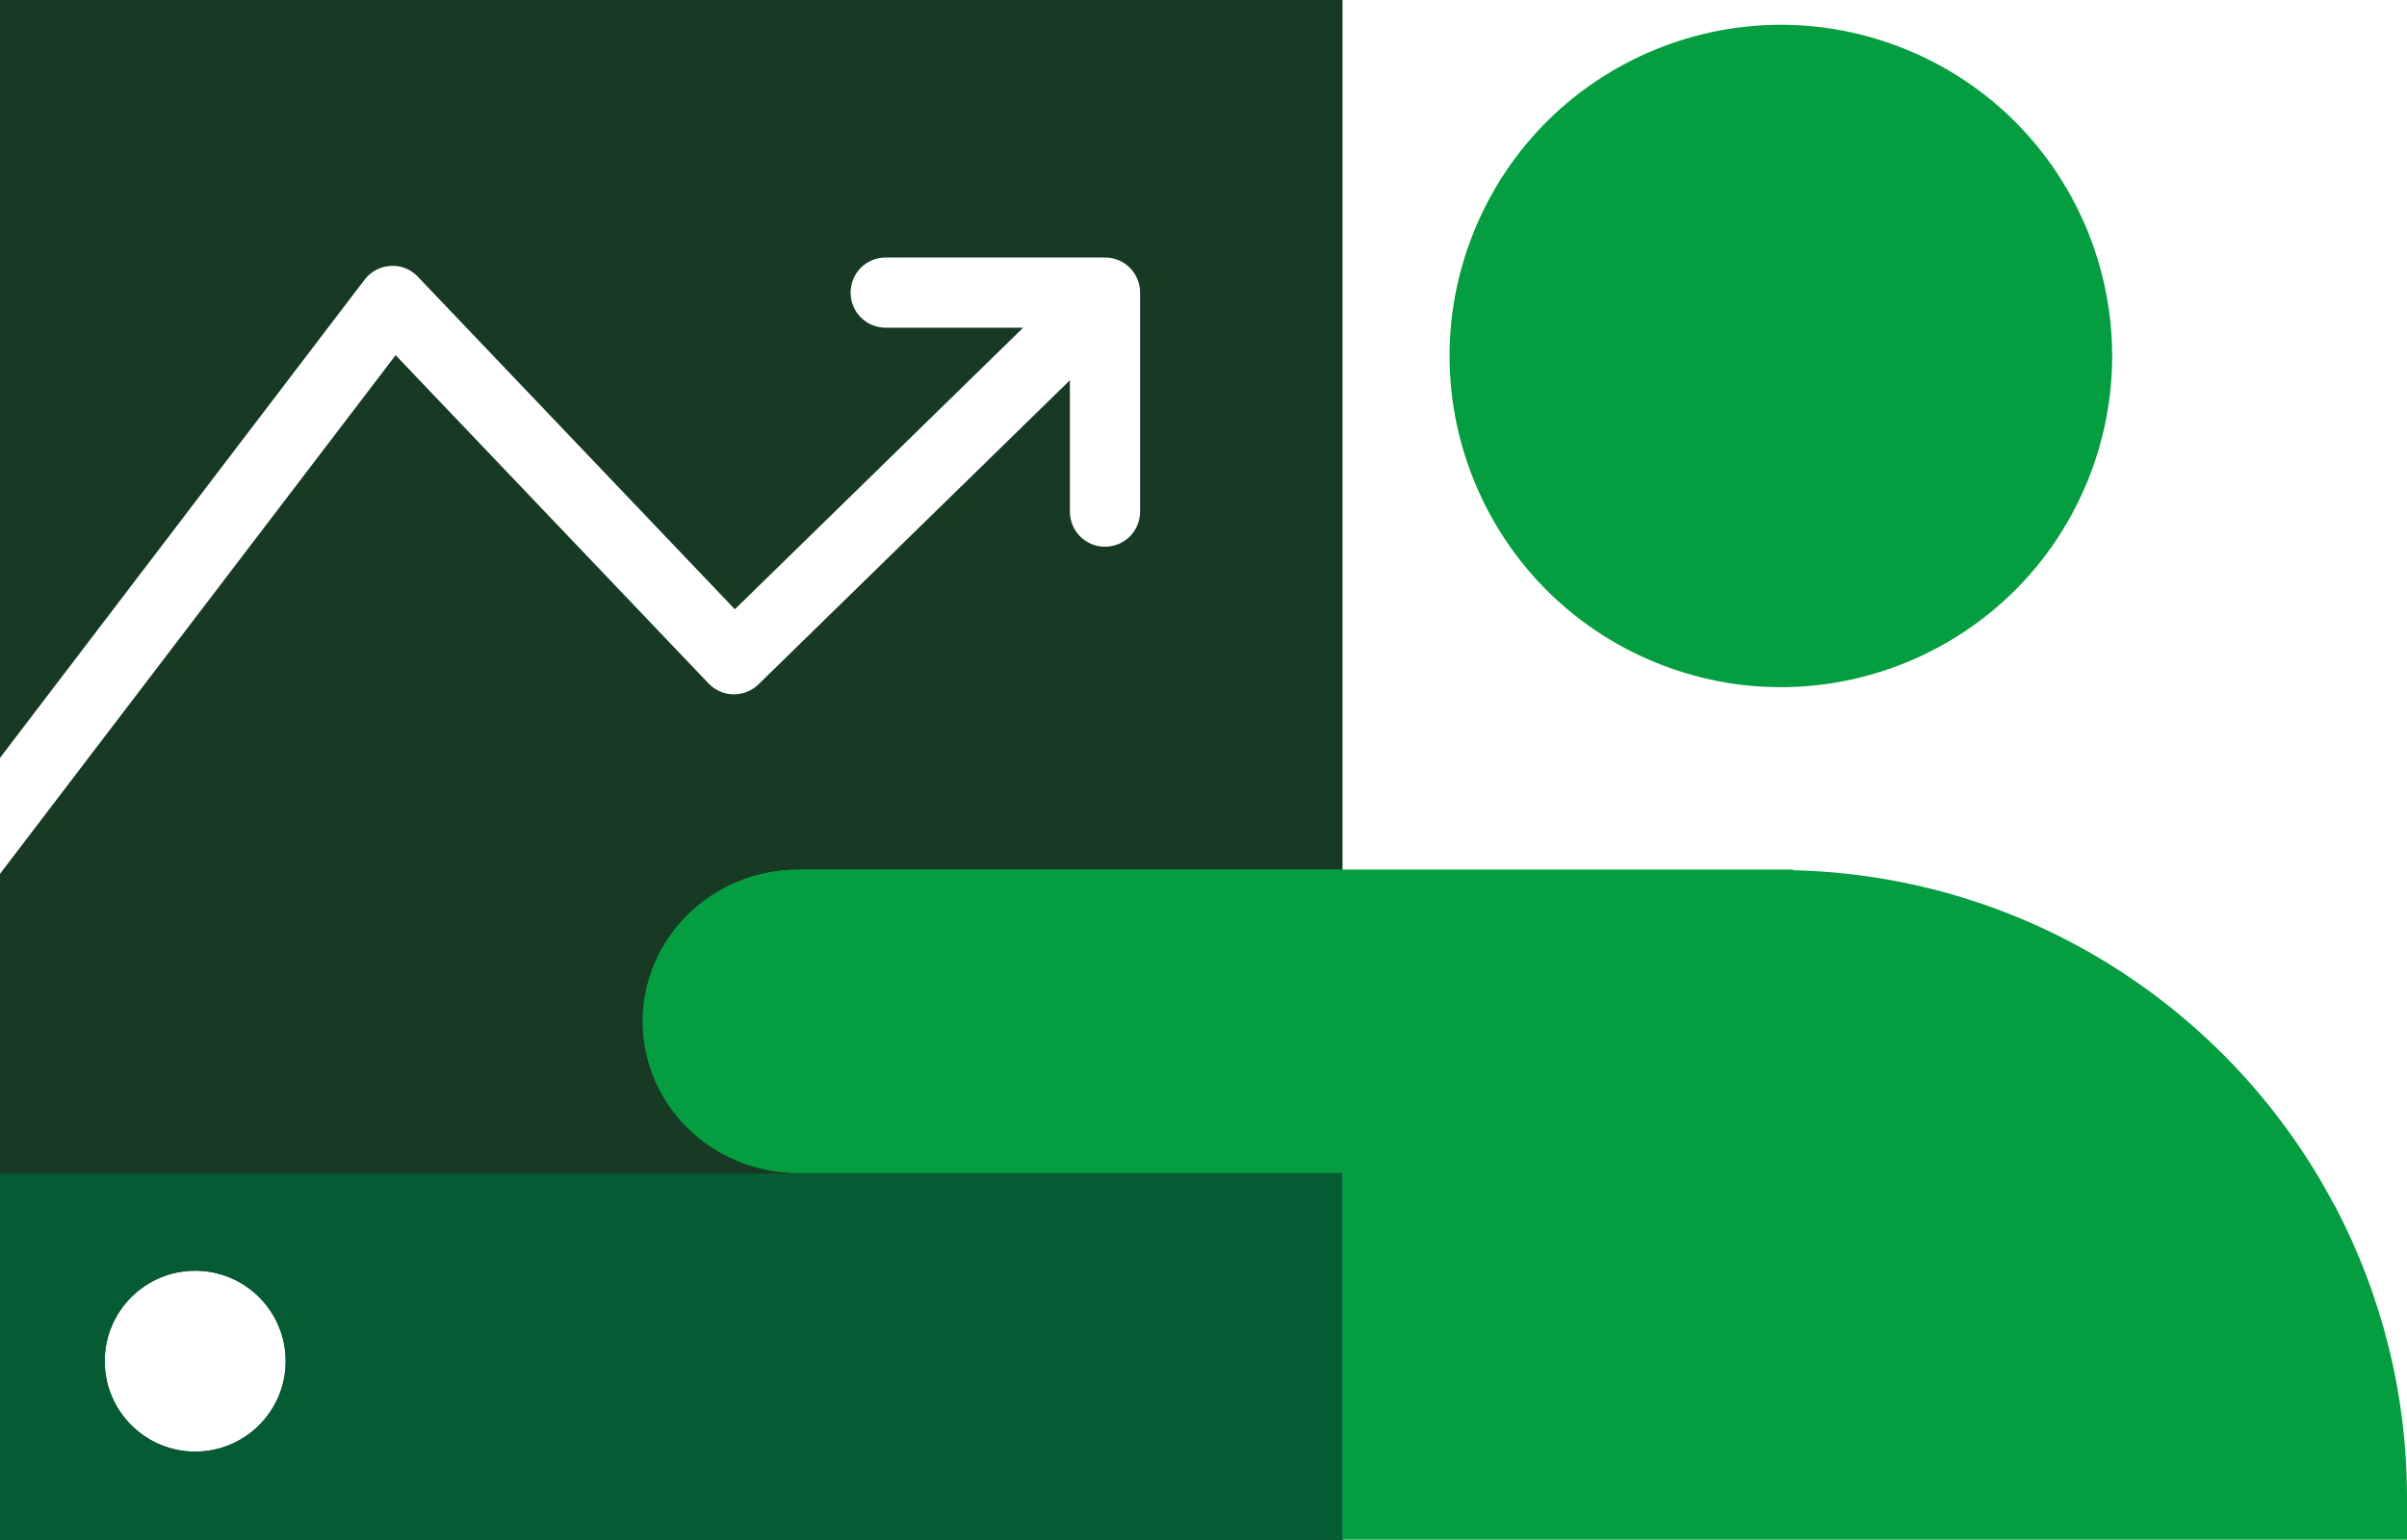
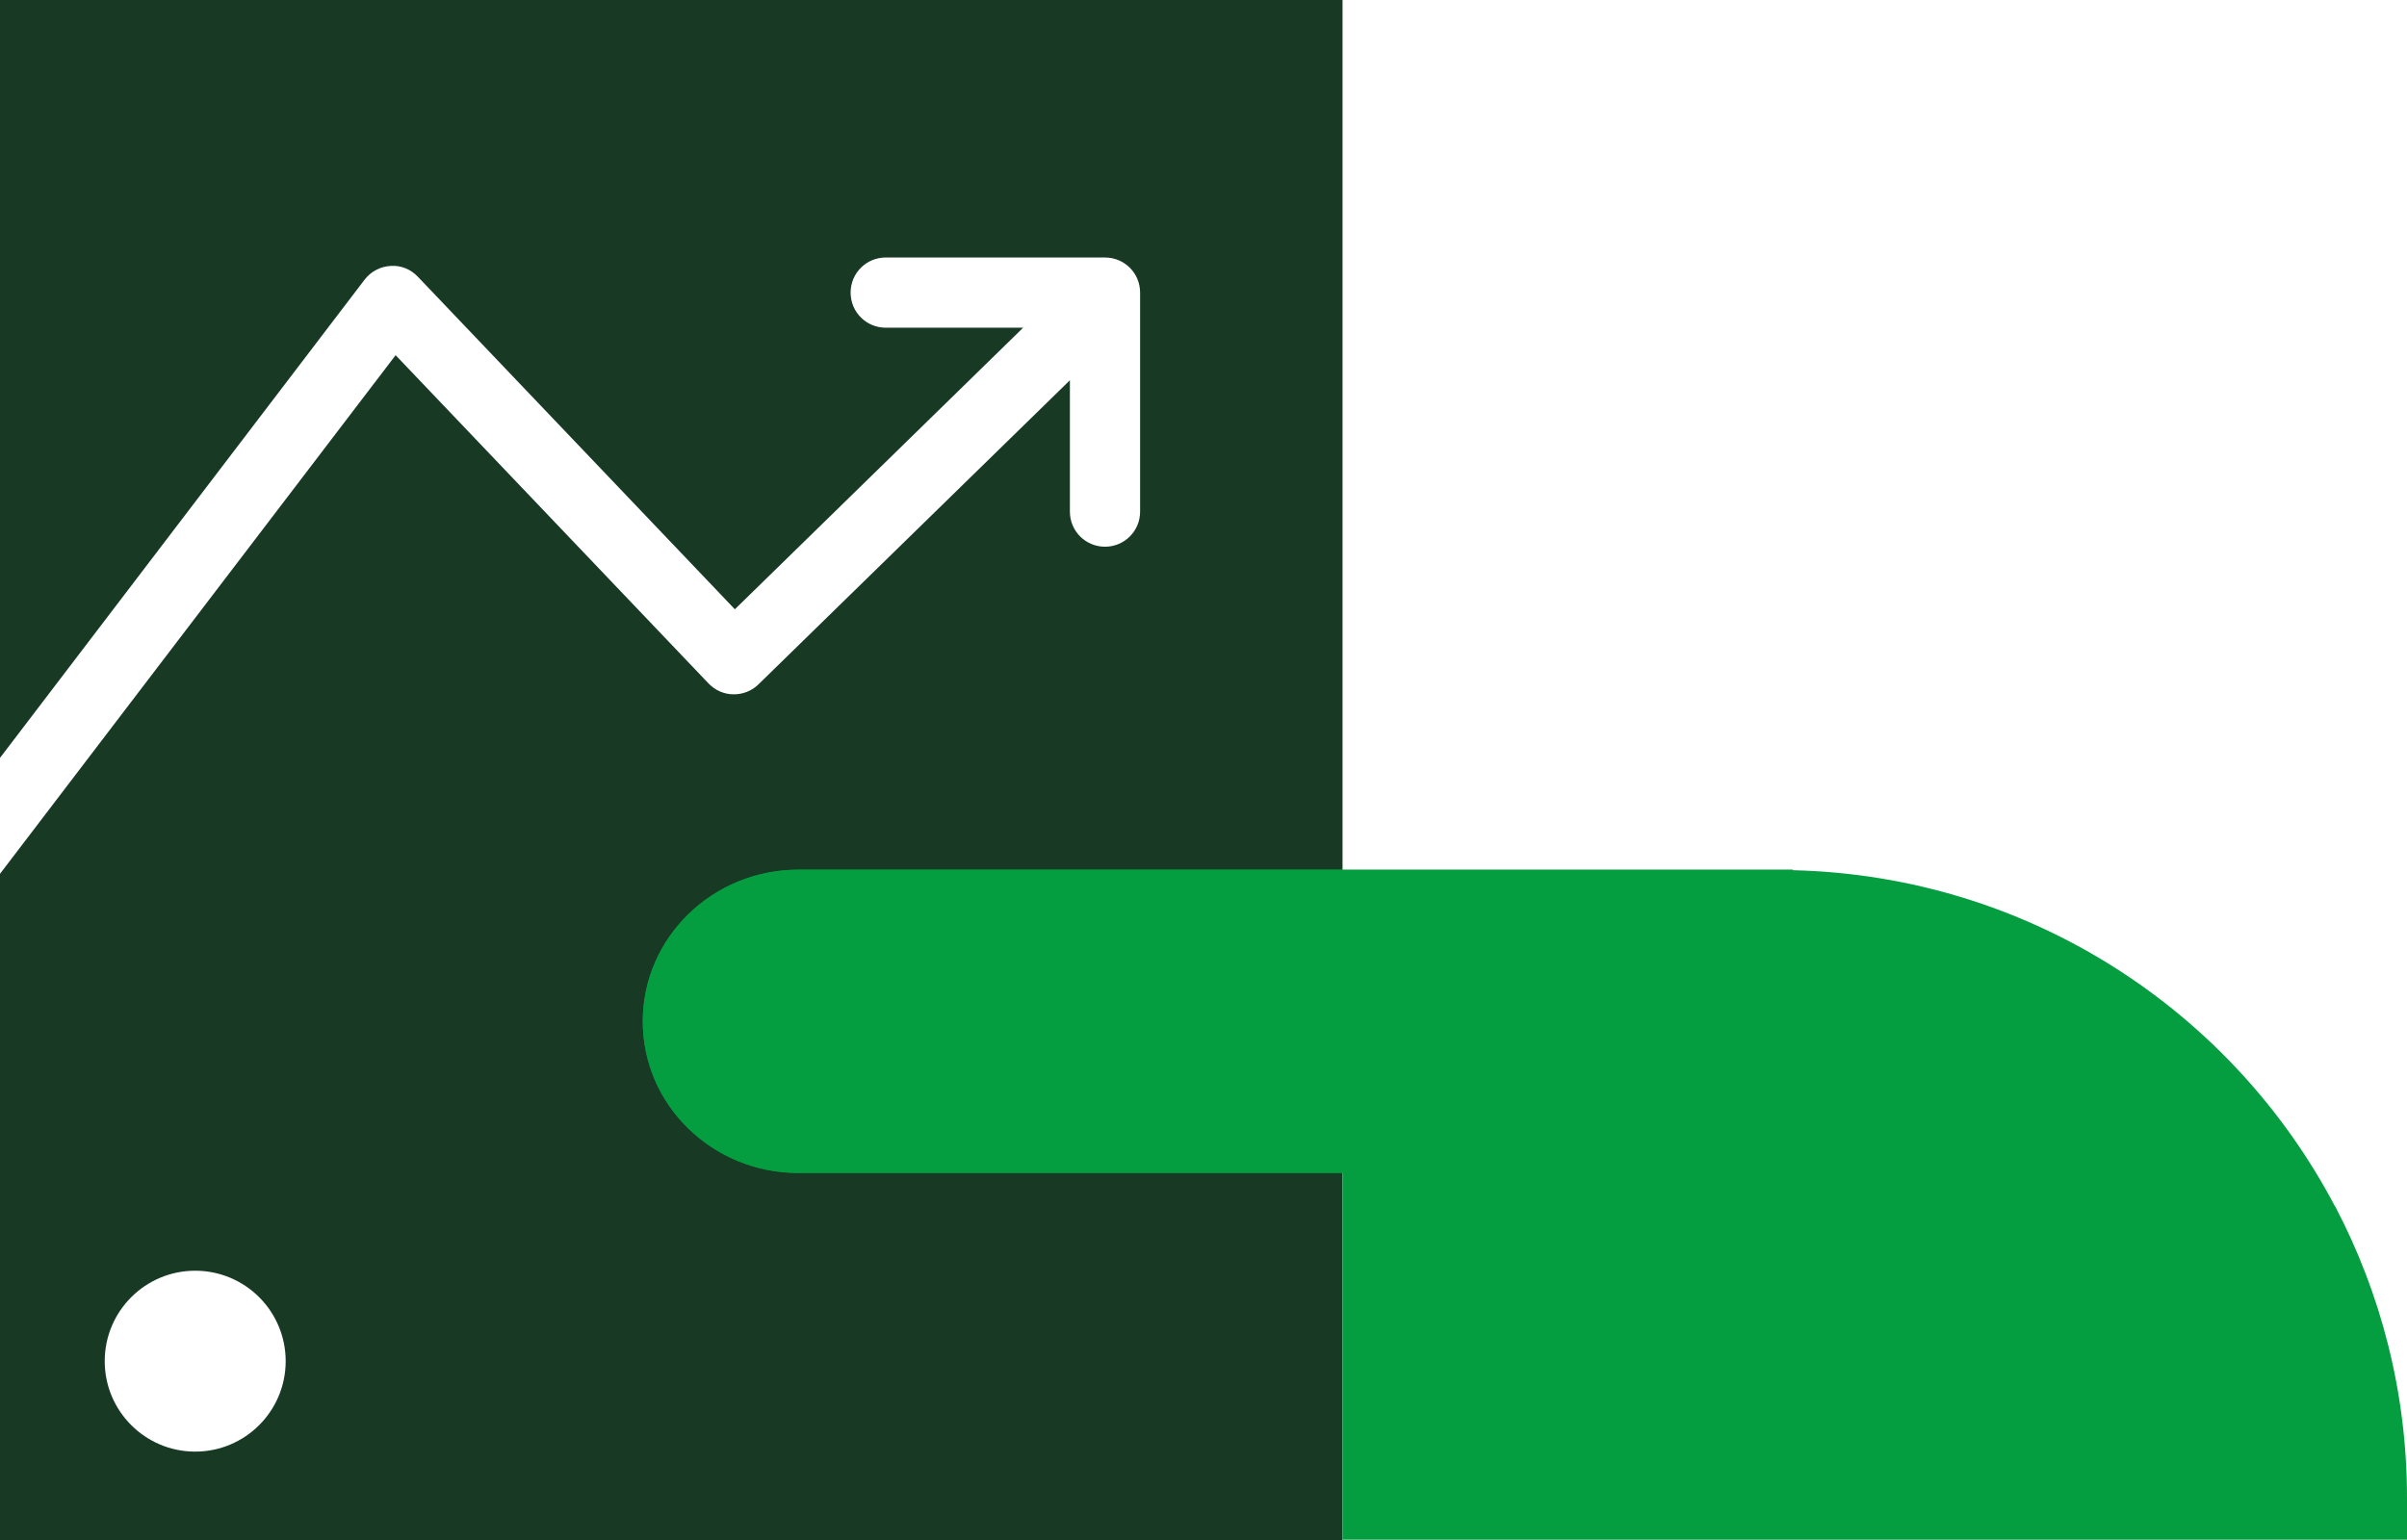
<svg xmlns="http://www.w3.org/2000/svg" id="Layer_1" viewBox="0 0 119.98 76.79">
  <defs>
    <style>.cls-1{fill:#183a25;}.cls-2{fill:#049e40;}.cls-3{fill:#049c40;}.cls-4{fill:#055b32;}</style>
  </defs>
  <path class="cls-1" d="M0,0V37.79L18.17,13.95c.31-.41,.78-.66,1.3-.69,.52-.04,1.01,.17,1.36,.54l15.8,16.58,14.37-14.04h-6.85c-.97,0-1.75-.78-1.75-1.75s.78-1.75,1.75-1.75h10.93c.97,0,1.75,.78,1.75,1.75v10.92c0,.97-.78,1.75-1.75,1.75s-1.75-.78-1.75-1.75v-6.55l-15.52,15.16c-.33,.33-.8,.51-1.25,.5-.47,0-.91-.2-1.24-.54l-15.6-16.37L0,43.57v33.22H66.92V0H0ZM9.73,72.38c-2.49,0-4.51-2.02-4.51-4.51s2.02-4.51,4.51-4.51,4.51,2.02,4.51,4.51-2.02,4.51-4.51,4.51Z" />
-   <circle class="cls-2" cx="88.77" cy="17.75" r="16.51" transform="translate(38.4 92.97) rotate(-67.5)" />
-   <path class="cls-4" d="M0,58.51v18.28H66.94v-18.28H0Zm9.73,13.87c-2.49,0-4.51-2.02-4.51-4.51s2.02-4.51,4.51-4.51,4.51,2.02,4.51,4.51-2.02,4.51-4.51,4.51Z" />
  <path class="cls-3" d="M66.92,43.37h-27.12c-4.28,0-7.76,3.39-7.76,7.56s3.47,7.56,7.76,7.56h27.12v-15.13Z" />
  <path class="cls-2" d="M116.4,60.17c-5.13-9.78-15.28-16.5-27.03-16.78v-.03H39.8c-4.28,0-7.76,3.39-7.76,7.56h0c0,4.18,3.47,7.56,7.76,7.56h27.12v18.29h53.06v-2.08c0-5.25-1.3-10.19-3.58-14.54Z" />
</svg>